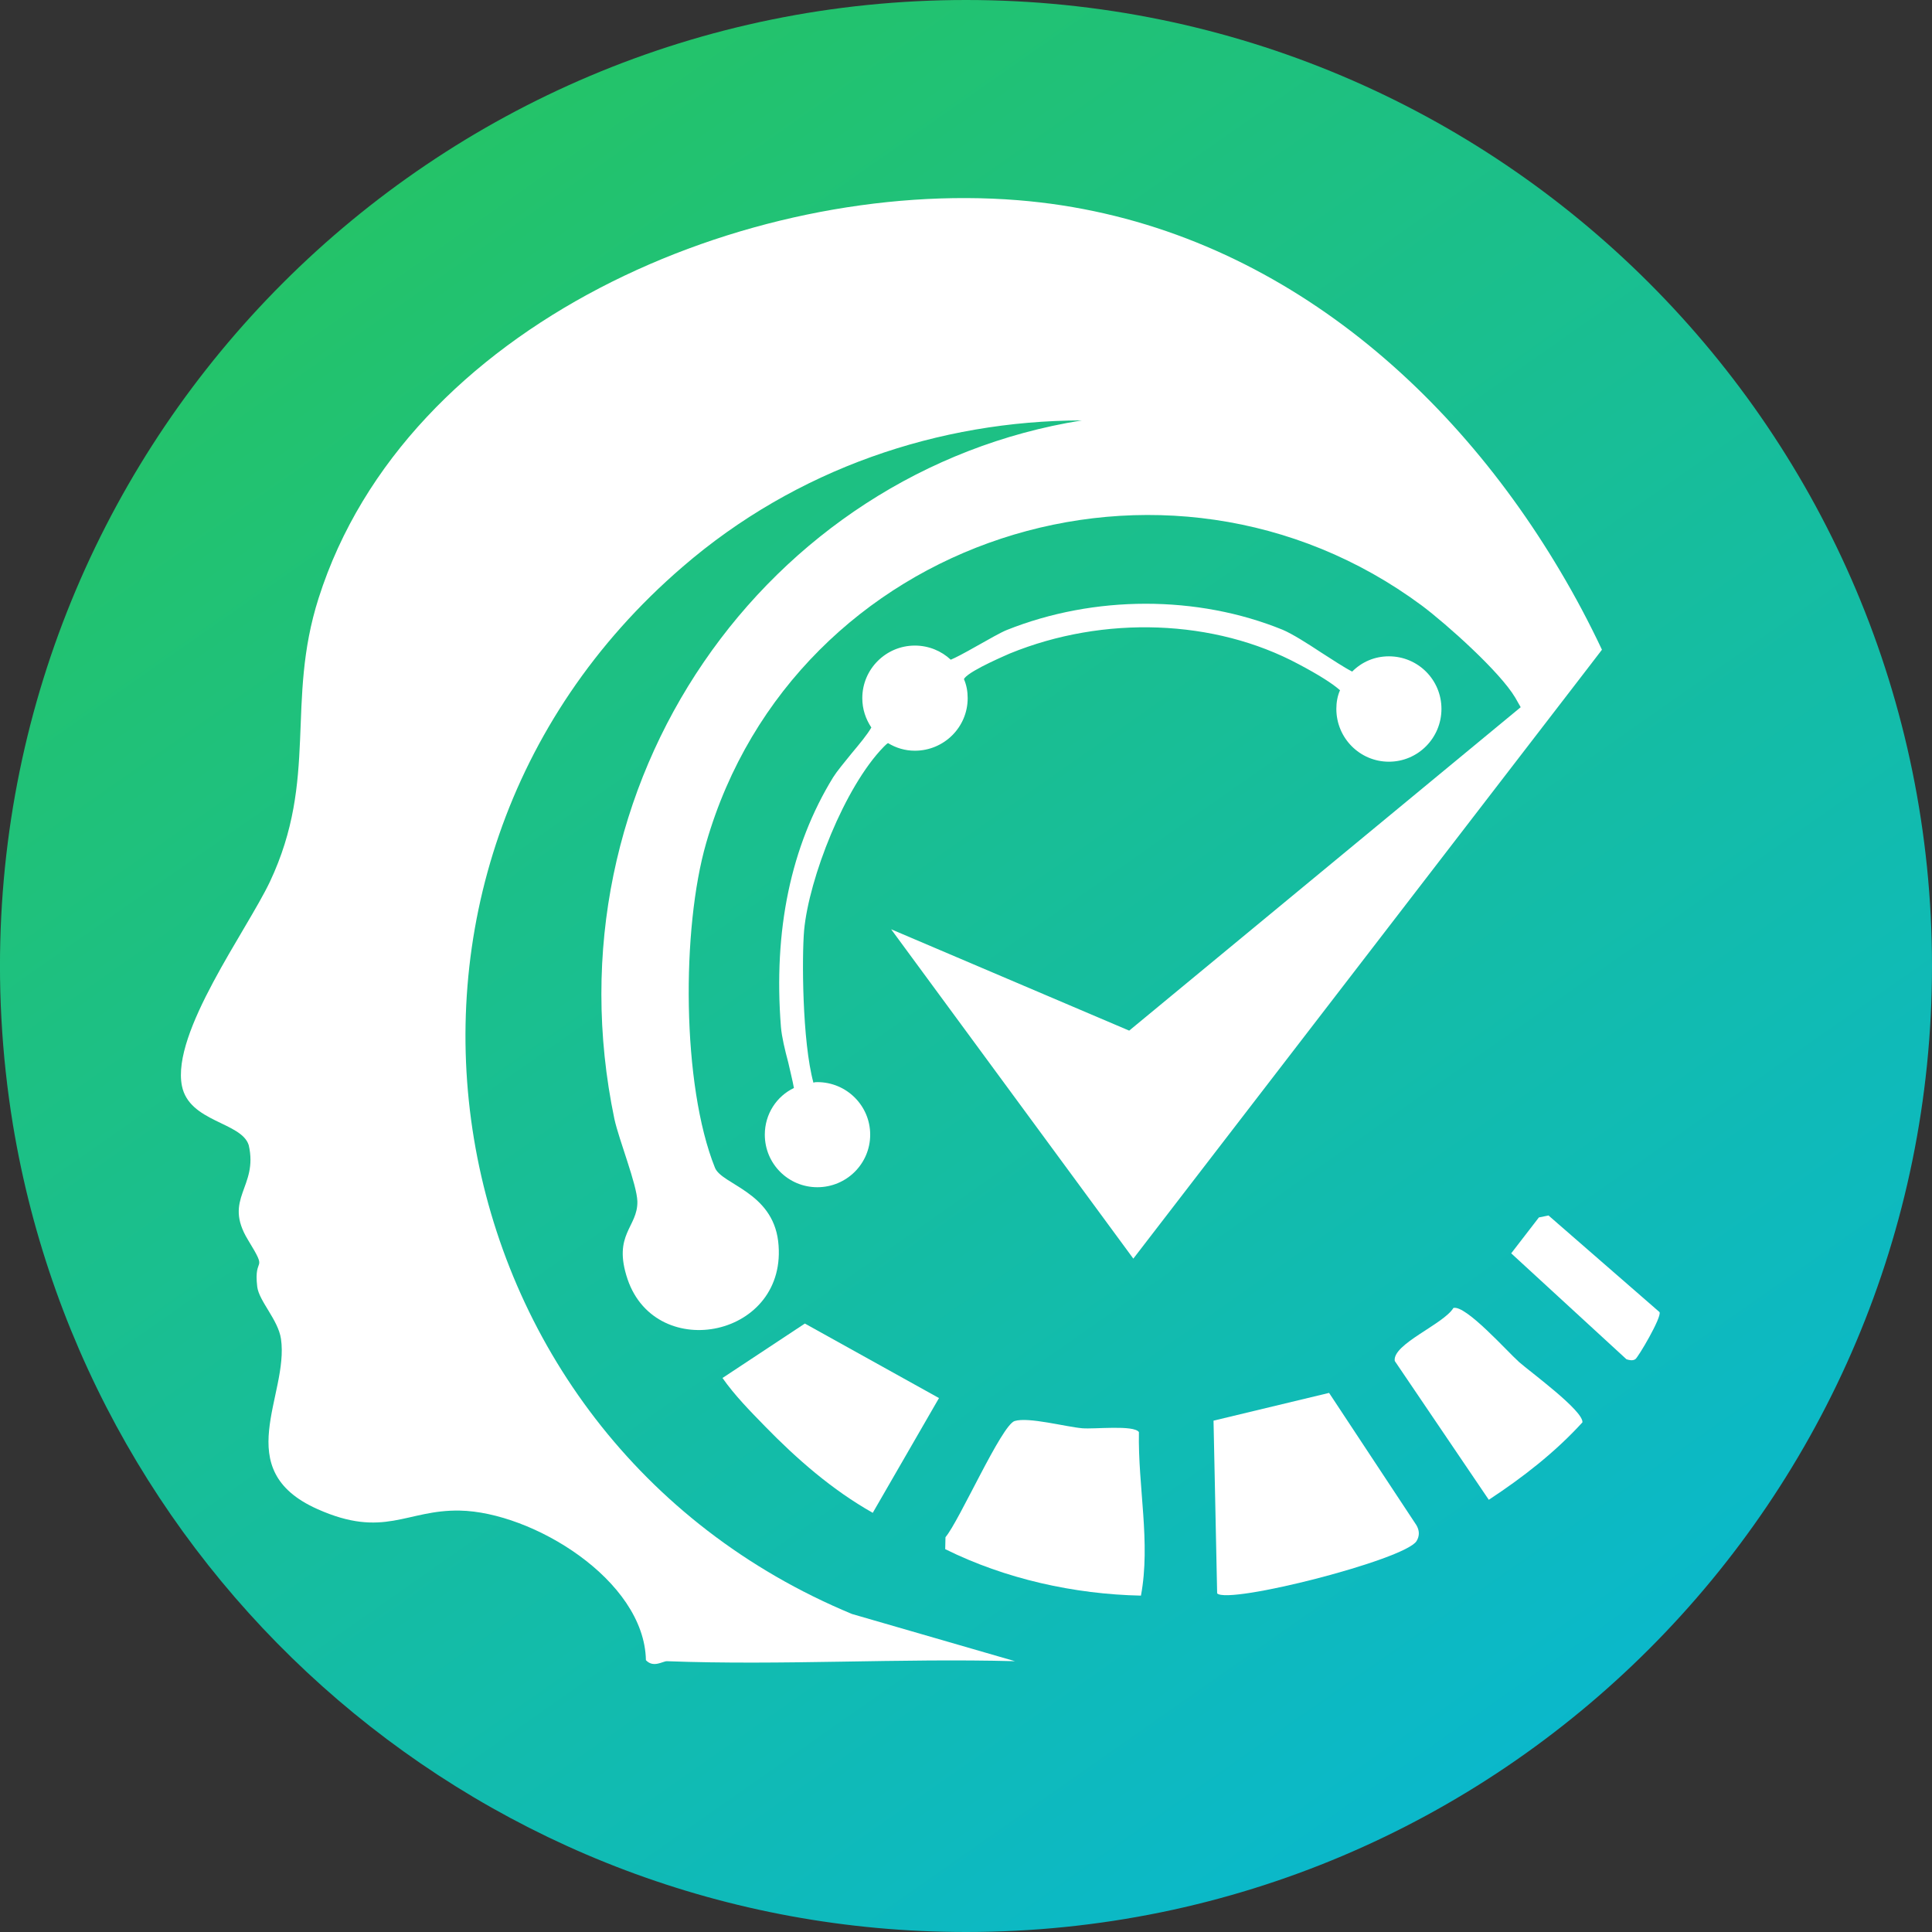
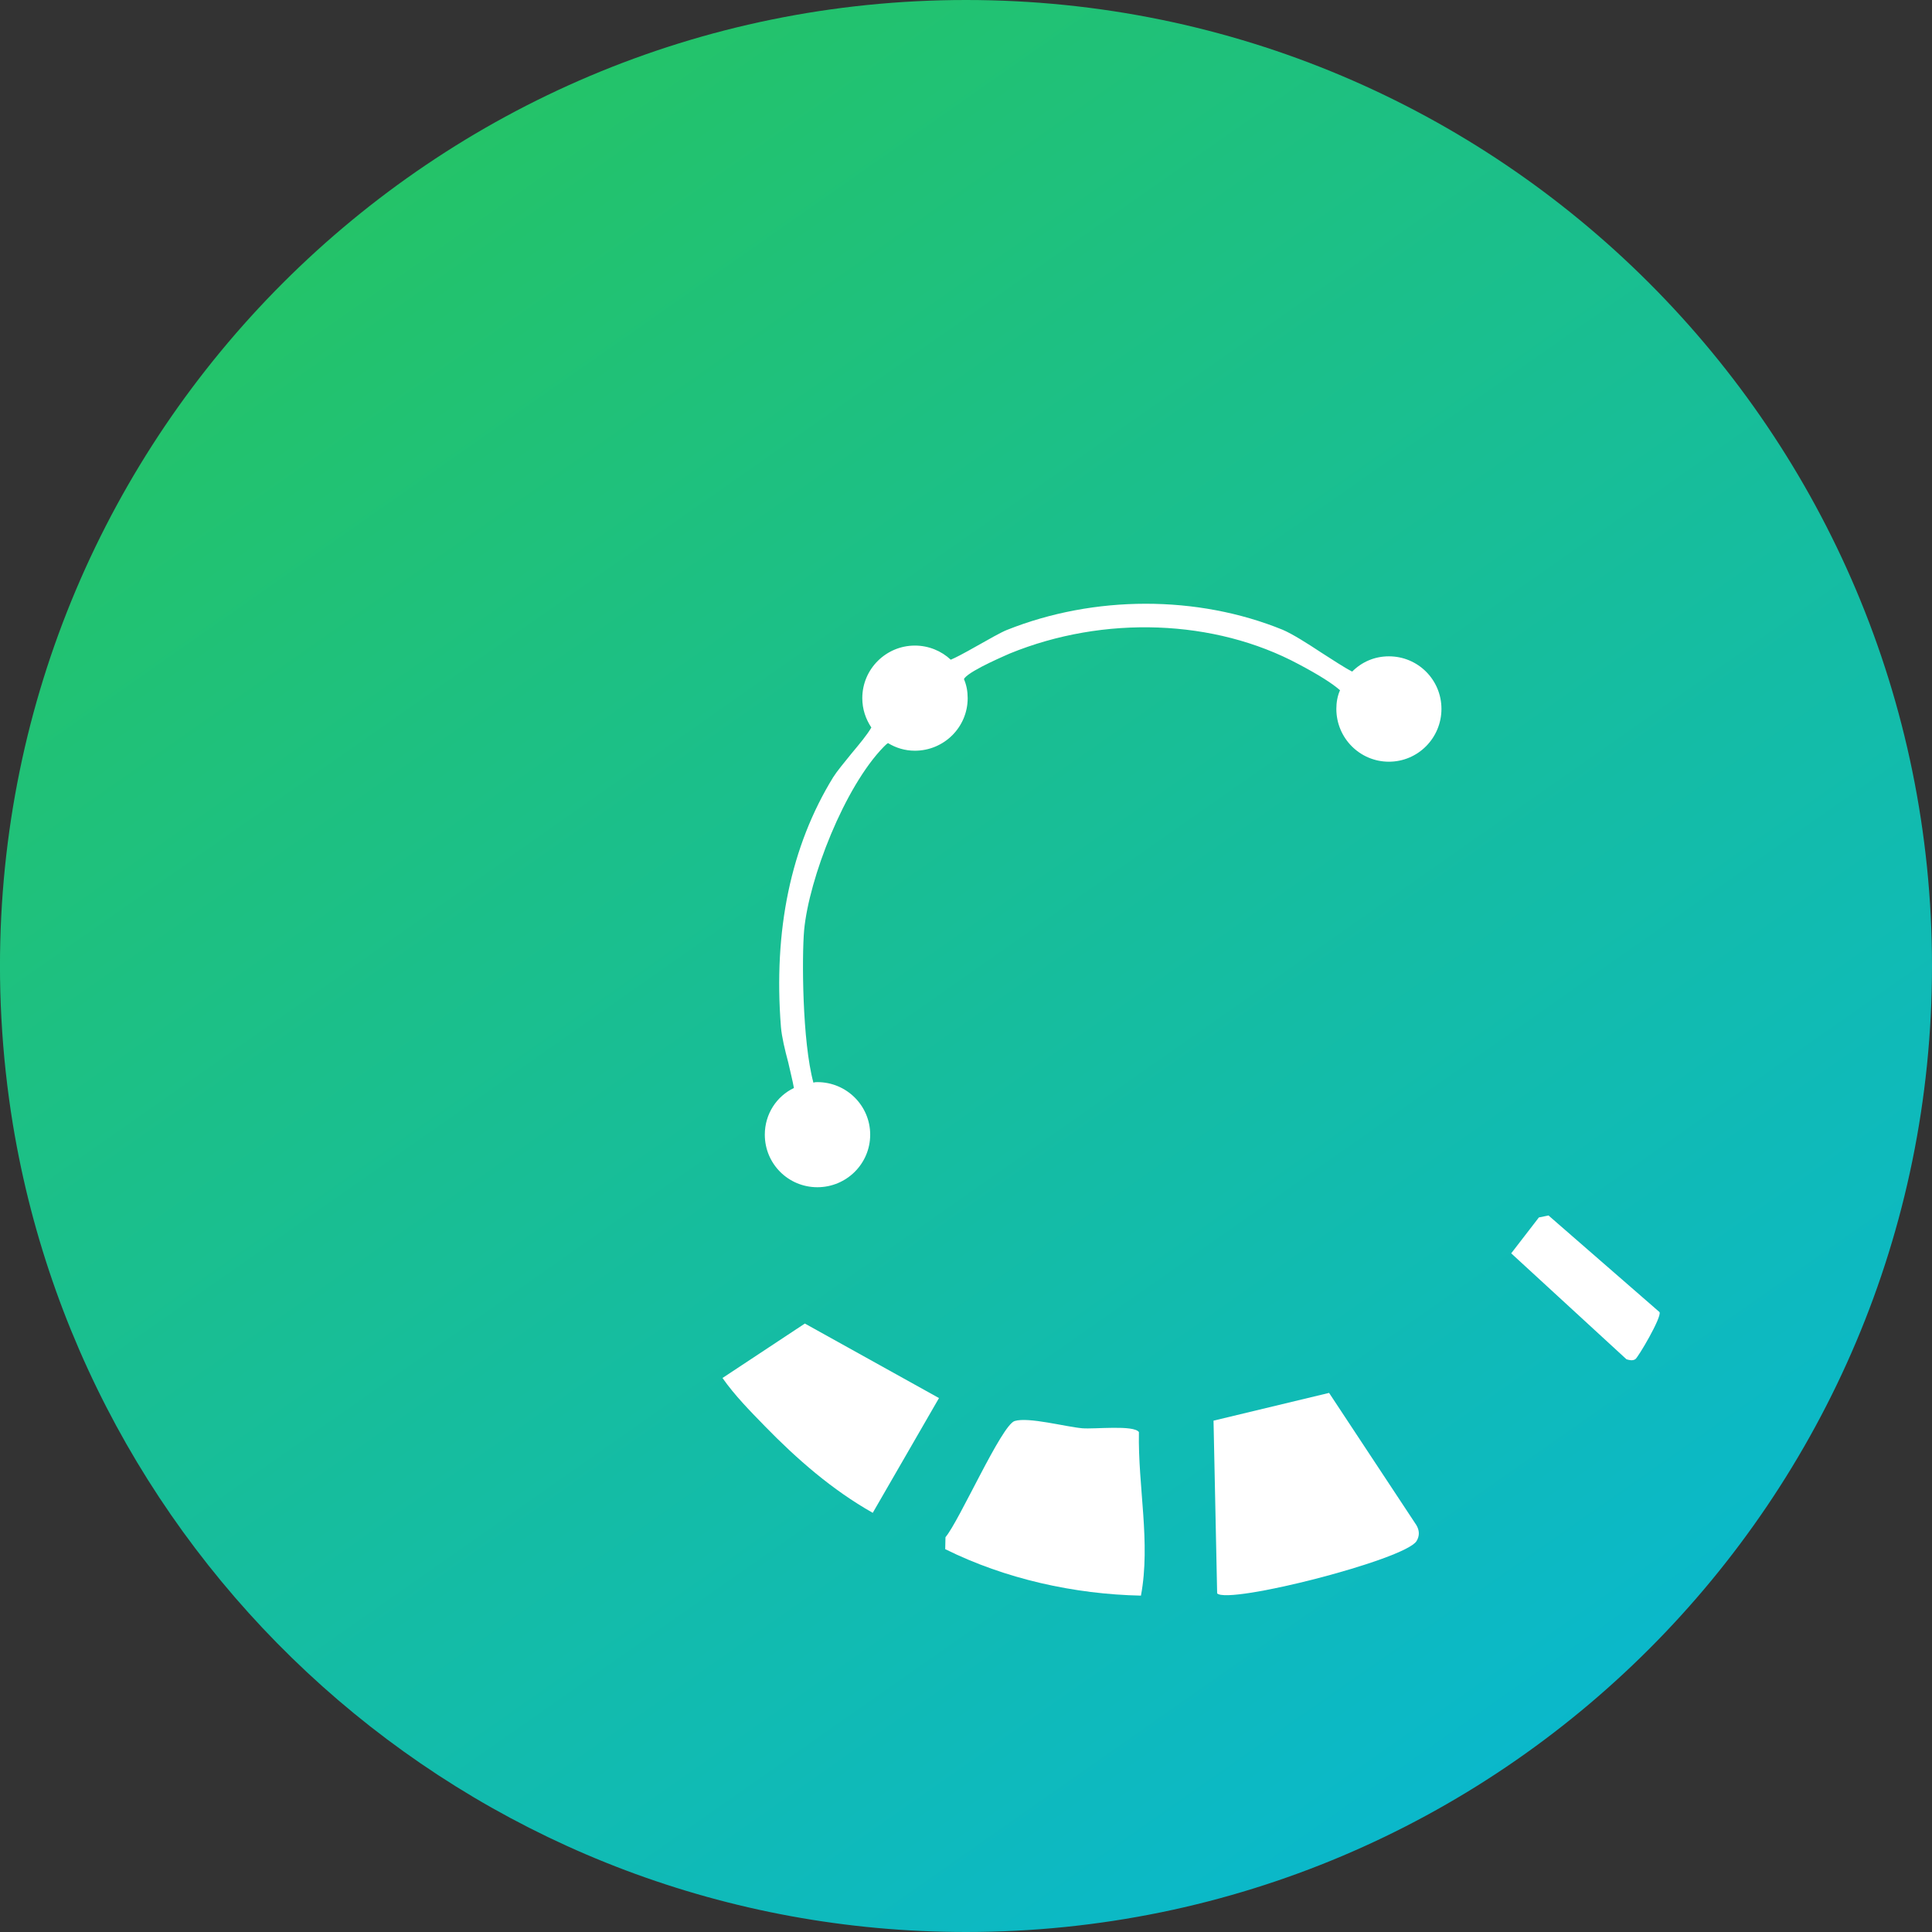
<svg xmlns="http://www.w3.org/2000/svg" id="_Слой_2" data-name="Слой 2" viewBox="0 0 715.42 715.42">
  <rect x="0" y="0" width="715.42" height="715.42" fill="#333333" stroke="none" />
  <defs>
    <style>
      .cls-1 {
        fill: #fff;
      }

      .cls-2 {
        fill: url(#_Безымянный_градиент_6);
      }
    </style>
    <linearGradient id="_Безымянный_градиент_6" data-name="Безымянный градиент 6" x1="149.56" y1="60.54" x2="569.31" y2="659.79" gradientUnits="userSpaceOnUse">
      <stop offset="0" stop-color="#24c368" />
      <stop offset="1" stop-color="#0ab8cc" />
    </linearGradient>
  </defs>
  <g id="_Слой_1-2" data-name="Слой 1">
    <path class="cls-2" d="M715.42,357.71c0,197.54-160.14,357.71-357.71,357.71-177.52,0-324.86-129.37-352.92-298.94-2.12-12.96-3.57-26.15-4.28-39.52-.35-6.37-.52-12.8-.52-19.26C0,160.14,160.17,0,357.71,0s357.71,160.14,357.71,357.71Z" />
    <g>
-       <path class="cls-1" d="M252.73,209.93c42.12-36.39,95.03-54.15,147.84-54.25-116.51,18.62-199.12,133.9-173.05,258.72,1.72,7.83,8.31,24.16,8.5,30.47.19,9.65-9.26,12.13-3.63,28.84,10.7,31.32,59.88,21.39,55.77-14.04-2.2-18.34-20.82-21.01-23.4-27.22-12.32-30.66-12.41-88.72-3.25-120.33,32.66-113.27,170.47-157.96,265.02-87.86,9.17,6.88,28.94,24.54,34.57,34.09.76,1.34,2.01,3.53,2.01,3.53l-144.97,119.76-88.15-37.53,89.68,121.96,167.23-217.27,6.3-8.21c-4.68-9.93-9.84-19.67-15.47-29.13-43.17-72.87-112.69-130.27-200.84-137.33-100.09-8.02-226.53,45.65-258.91,147.36-12.32,38.58,0,66.76-18.05,105.05-8.69,18.24-36.48,55.77-32.57,75.54,2.67,13.47,22.06,13.37,24.74,21.97,3.63,15.66-9.65,19.67-.29,35.05,7.83,12.8,2.01,5.35,3.44,17.38.67,5.35,7.74,12.22,8.79,19.29,3.06,20.92-19.29,48.42,13.47,63.03,24.74,11.08,32.95.19,52.72.57,26.74.48,68.38,25.59,68.95,55.39,2.77,2.96,6.21.38,7.74.38,42.88,1.62,86.05-1.15,128.93,0l-60.36-17.48c-158.15-65.61-194.25-274.48-62.75-387.74Z" />
      <path class="cls-1" d="M492.16,515.79l-42.79,10.28,1.34,63.96c4.21,4.22,69.52-12.42,73.83-19.36,1.21-1.94,1.09-4.02-.07-5.94l-32.31-48.94Z" />
      <path class="cls-1" d="M421.74,530.3c-1.89-2.72-16.48-1.03-20.95-1.41-6.22-.54-19.92-4.26-25.06-2.69-4.86,1.49-20.53,37.07-25.62,43.02l-.1,4.43c22.26,11.04,47.78,16.69,72.48,17.21,3.67-19.56-1.15-40.43-.75-60.57Z" />
      <path class="cls-1" d="M283.15,528.04c11.96,12.27,25,23.67,40.03,32.16l24.53-42.5-49.67-27.59-30.5,20.16c4.55,6.48,10.14,12.15,15.62,17.77Z" />
-       <path class="cls-1" d="M562.48,504.33c-4.27-3.78-19.7-21.18-24.28-19.99-3.62,6.01-22.7,13.41-21.72,19.63l34.82,51.4c12.52-8.22,24.57-17.57,34.68-28.68.35-4.33-19.42-18.74-23.51-22.36Z" />
      <path class="cls-1" d="M614.52,485.87l-41.11-35.78-3.56.73-10.25,13.29,42.68,39.23c1.05.31,2.2.63,3.24,0,.94-.42,9.94-15.69,9-17.47Z" />
      <path class="cls-1" d="M283.21,420.17c0,10.78,8.68,19.46,19.46,19.46s19.56-8.68,19.56-19.46-8.79-19.46-19.56-19.46c-.52,0-.94,0-1.46.21-4.18-15.38-4.29-46.66-3.45-56.39,1.78-19.25,14.96-53.14,29.5-68,.52-.52,1.05-1.05,1.57-1.36,2.93,1.78,6.28,2.82,9.94,2.82,10.78,0,19.56-8.68,19.56-19.46,0-2.51-.42-4.81-1.36-7.01,0-.1.1-.31.21-.42,2.51-3.14,16.63-9,16.74-9.1,34.84-14.23,75.84-12.76,107.02,3.98,7.32,3.87,12.45,7.11,15.27,9.62-.94,2.09-1.36,4.5-1.36,6.9,0,10.78,8.68,19.56,19.46,19.56s19.46-8.79,19.46-19.56-8.68-19.46-19.46-19.46c-5.34,0-10.04,2.09-13.6,5.65-3.24-1.67-7.11-4.29-11.4-7.01-5.23-3.45-10.67-6.9-14.33-8.47-31.59-12.87-69.78-12.87-102.21.1-2.09.84-6.7,3.45-10.77,5.75-5.34,3.03-8.16,4.5-9.94,5.23-3.45-3.24-8.16-5.23-13.29-5.23-10.67,0-19.46,8.68-19.46,19.46,0,4.08,1.26,7.74,3.35,10.88-1.57,2.72-4.29,5.96-7.43,9.73-2.62,3.24-5.33,6.49-6.7,8.68-15.69,25.53-22.18,56.7-19.35,92.48.31,3.66,1.46,8.47,2.72,13.18.73,3.35,1.57,6.49,2.09,9.42-6.38,3.03-10.78,9.62-10.78,17.26Z" />
    </g>
  </g>
</svg>